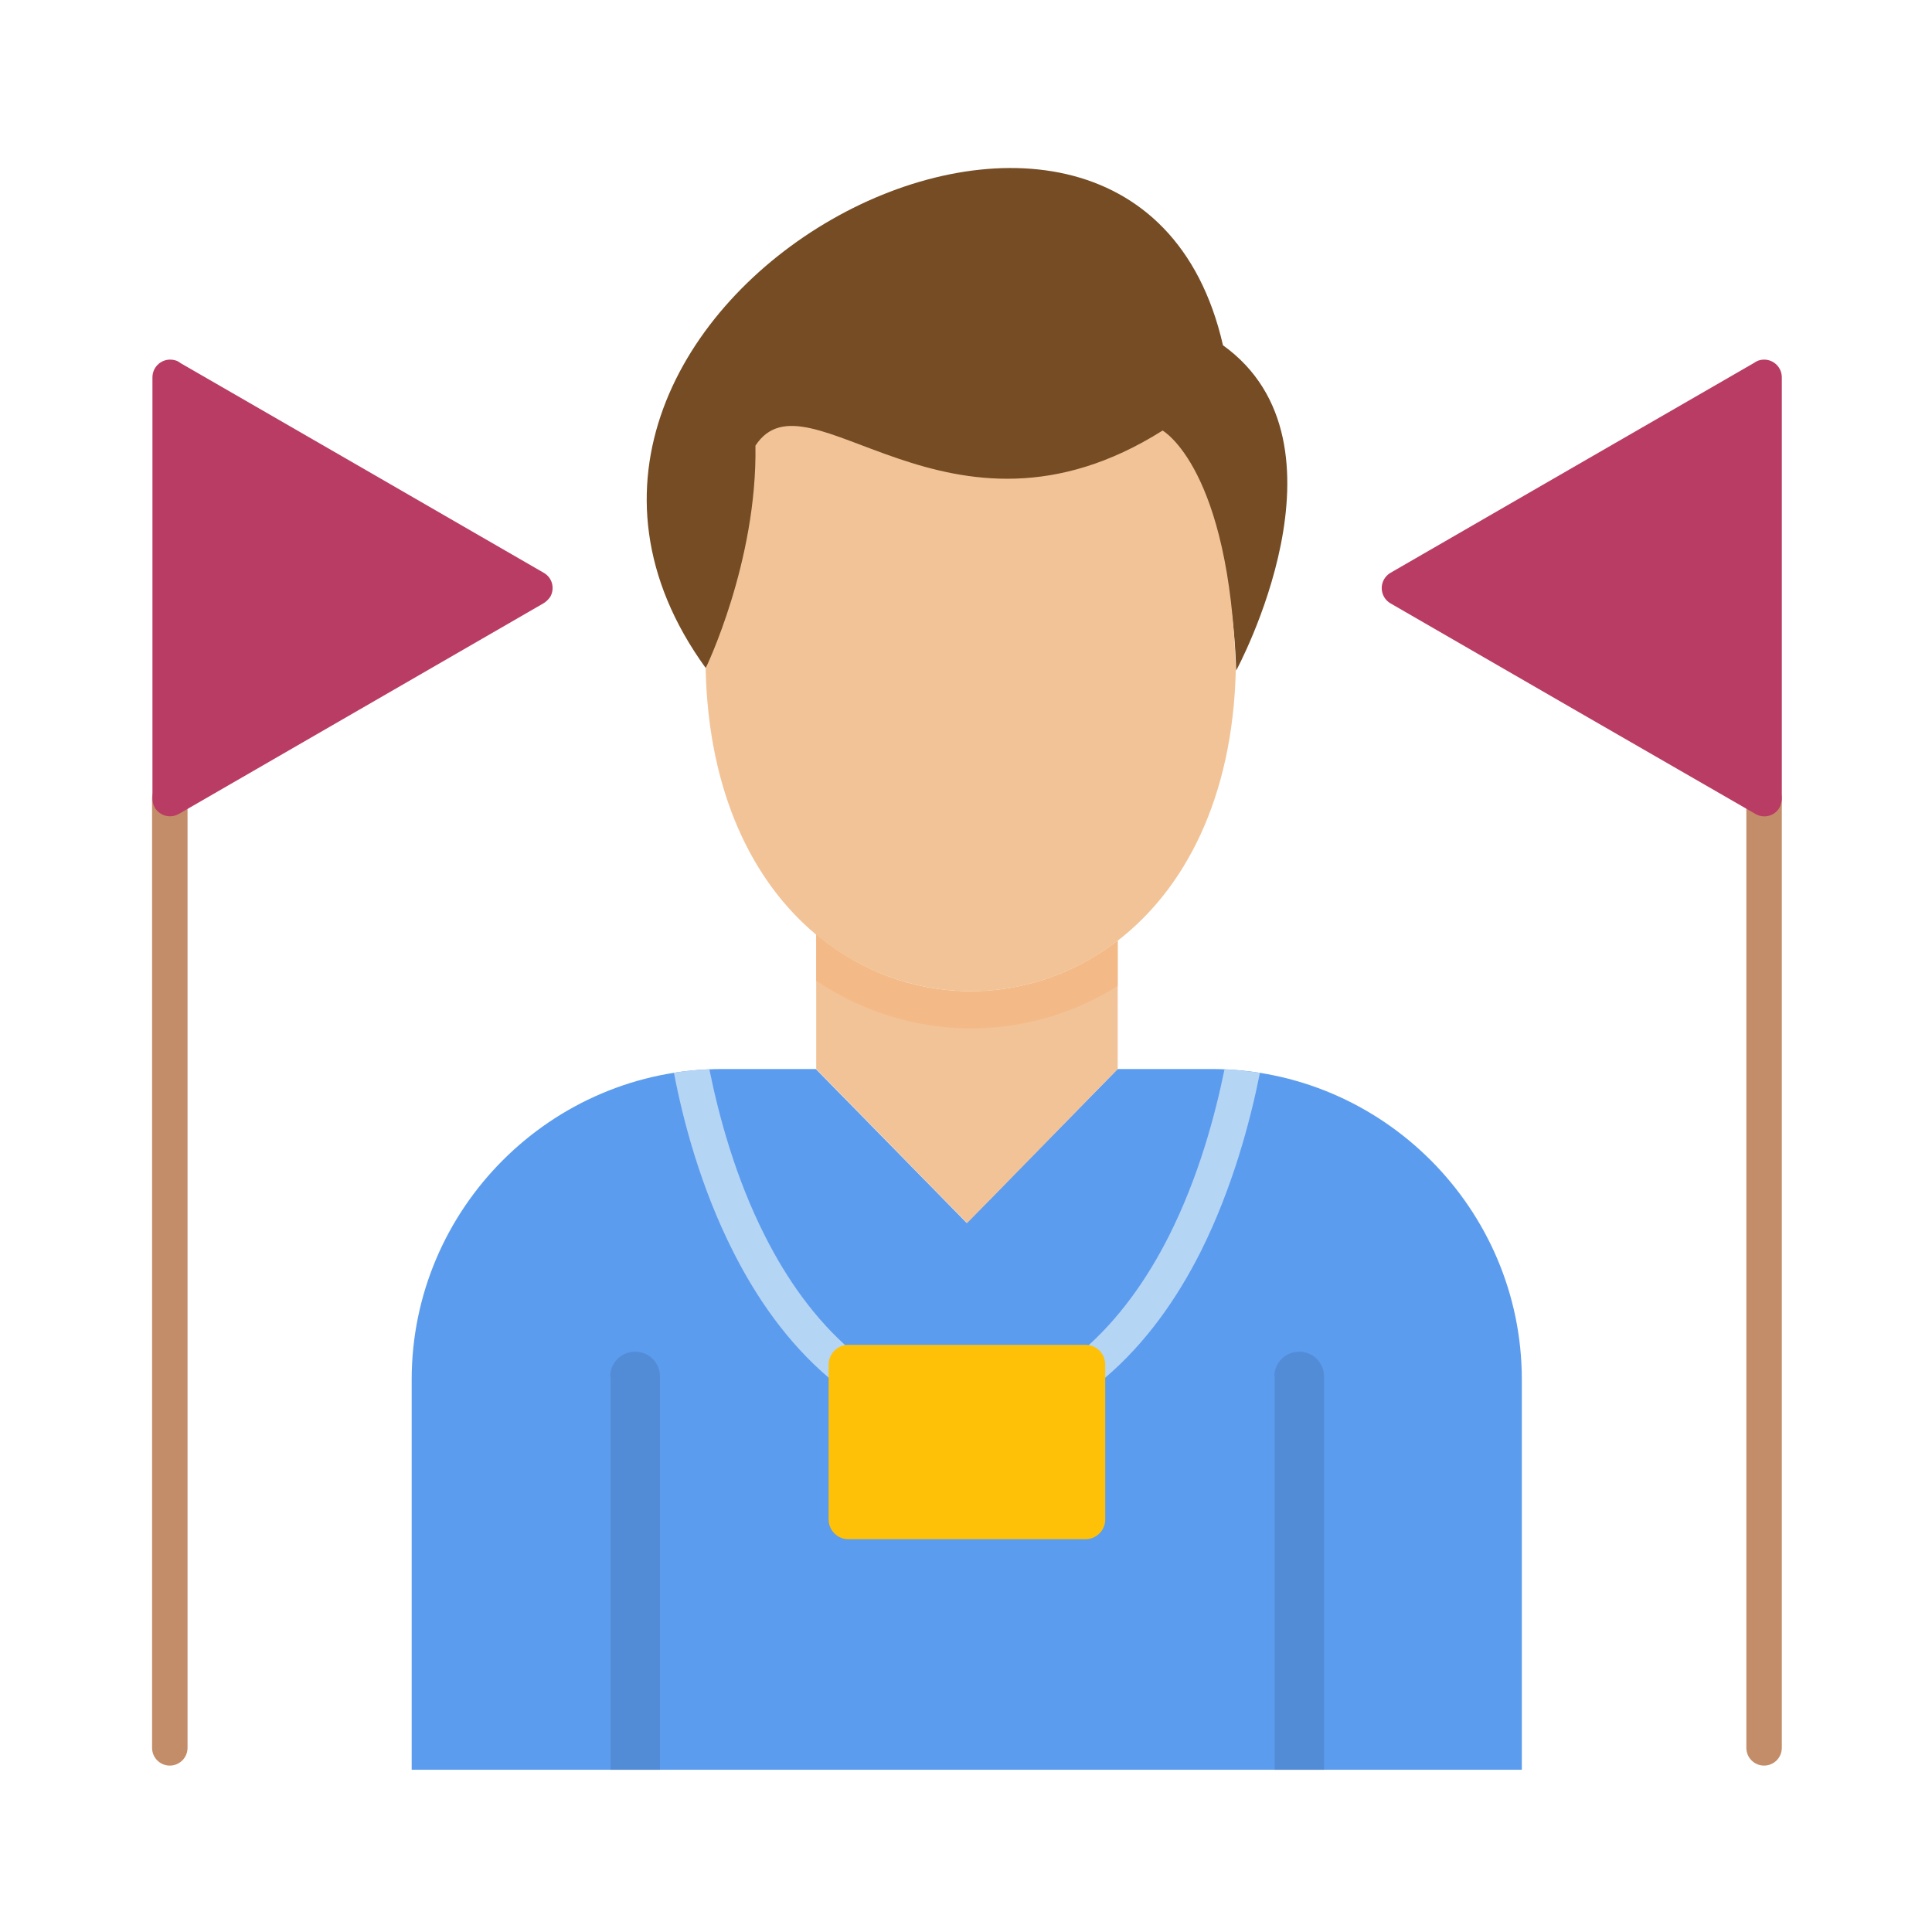
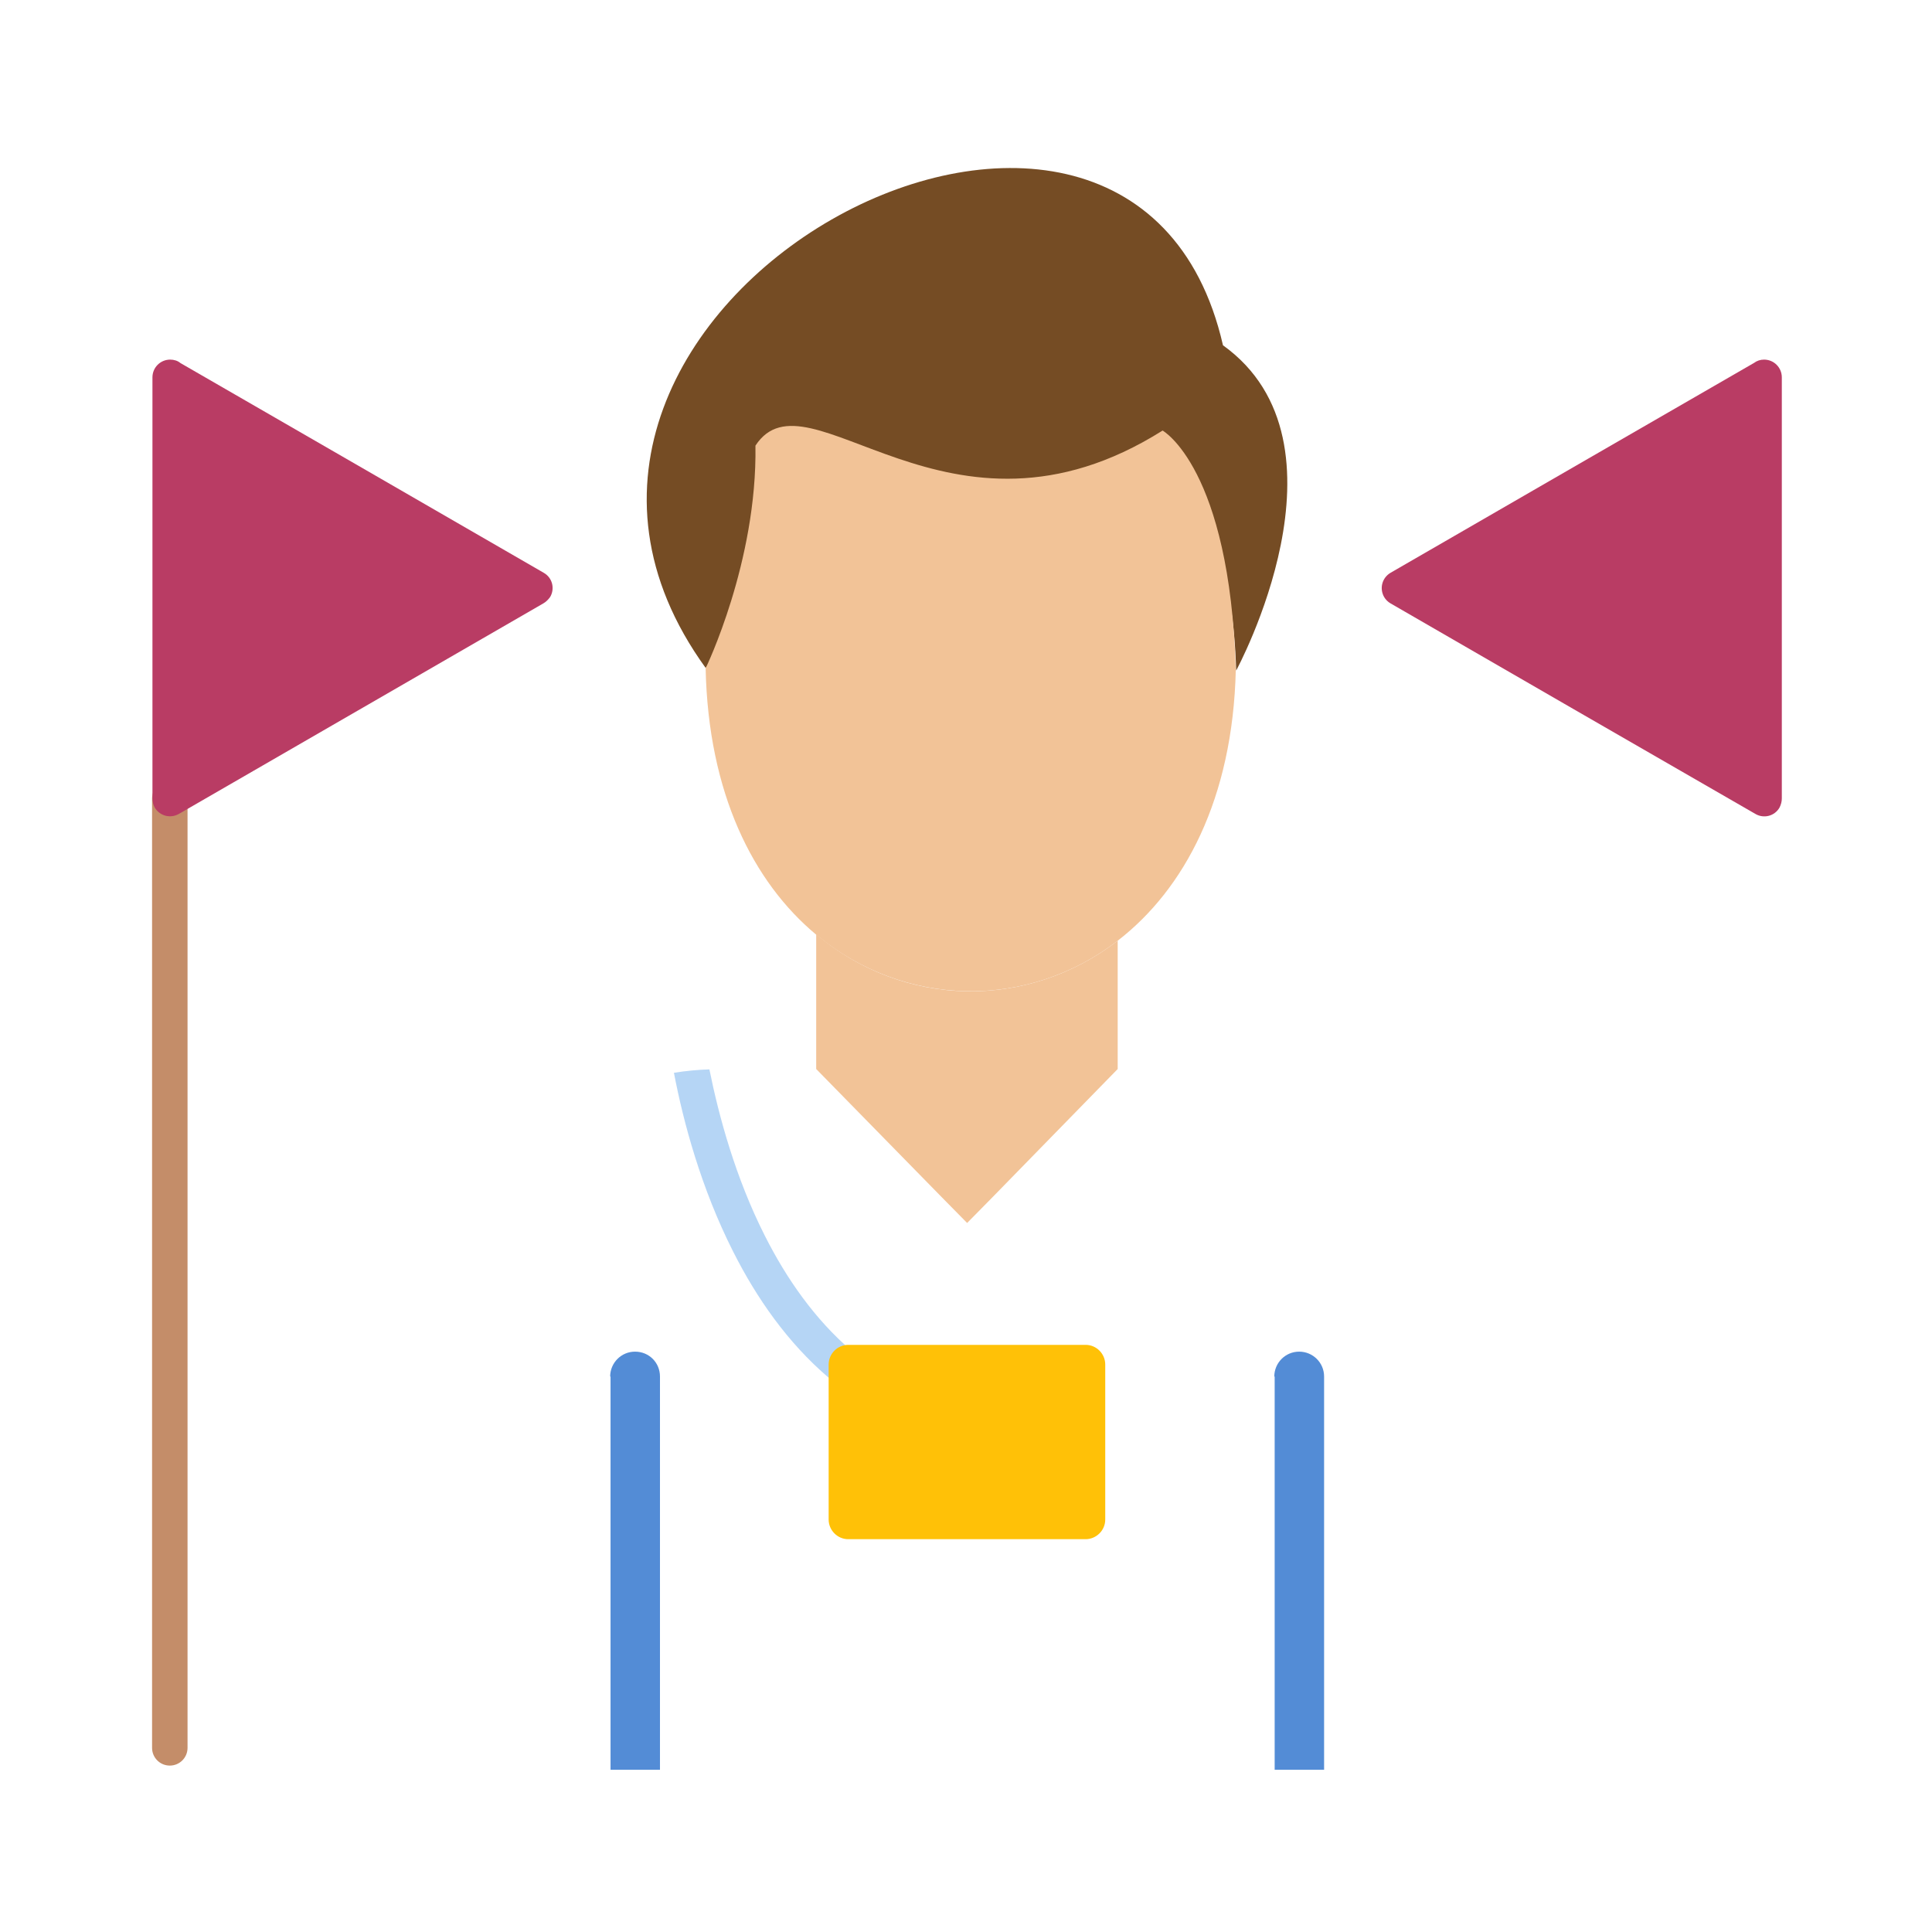
<svg xmlns="http://www.w3.org/2000/svg" id="Layer_1" viewBox="0 0 512 512">
  <g clip-rule="evenodd" fill-rule="evenodd">
-     <path d="m109.1 469v-103.4c0-45.3 37-82.3 82.3-82.3h24.8l40 40.8 40-40.8h24.8c45.3 0 82.3 37 82.3 82.3v103.4z" fill="#5c9cee" />
    <g fill="#b5d5f5">
      <path d="m178.6 284.3c3.1-.5 6.2-.8 9.4-.9 2.5 12.4 6.9 28.7 14.7 44.1 5.7 11.3 13.2 22.1 23 30.5 2 1.7 2.2 4.7.5 6.6-1.7 2-4.7 2.2-6.6.5-10.9-9.3-19.1-21.1-25.3-33.4-8.5-16.8-13.2-34.3-15.7-47.4z" />
-       <path d="m324.5 283.4c3.2.1 6.3.5 9.4.9-2.6 13-7.3 30.6-15.7 47.4-6.2 12.3-14.4 24.1-25.3 33.4-2 1.7-4.9 1.5-6.6-.5s-1.5-4.9.5-6.6c9.8-8.4 17.3-19.2 23-30.5 7.8-15.5 12.2-31.8 14.7-44.1z" />
    </g>
-     <path d="m327.6 177.7s32.7-60.2-3.5-86.2c-24.5-107.3-206.3-10.1-137.1 85.5 0 0 20.3-21.6 19.7-52.5 13.9-21.3 38 31.8 94.8-4 .1.1 24.5 3.4 26.1 57.2z" fill="#754c24" />
+     <path d="m327.6 177.7s32.7-60.2-3.5-86.2c-24.5-107.3-206.3-10.1-137.1 85.5 0 0 20.3-21.6 19.7-52.5 13.9-21.3 38 31.8 94.8-4 .1.1 24.5 3.4 26.1 57.2" fill="#754c24" />
    <path d="m161.7 364.8c0-3.6 2.9-6.6 6.6-6.6s6.6 2.9 6.6 6.6v104.2h-13.1v-104.2z" fill="#538cd6" />
    <path d="m337.7 364.8c0-3.6 2.9-6.6 6.6-6.6 3.6 0 6.6 2.9 6.6 6.6v104.2h-13.1v-104.2z" fill="#538cd6" />
    <path d="m296.2 283.3v-34c-23.9 18.4-56.6 17.9-79.9-1.7v35.7l33.4 34.1 6.6 6.7 6.6-6.7z" fill="#f2c397" />
-     <path d="m296.2 261.3v-12c-23.9 18.4-56.6 17.9-79.9-1.7v12.3c24.2 16.3 55.2 16.9 79.9 1.4z" fill="#f3ba88" />
    <path d="m296.2 249.3c17.6-13.6 30.5-37.5 31.3-71.8-1.6-53.5-19.4-63.4-19.4-63.4-56.8 35.8-94-17.3-107.9 4 .5 30.8-13.2 59-13.2 59 .7 33.1 12.6 56.7 29.3 70.6 23.4 19.4 56 20 79.9 1.6z" fill="#f2c397" />
    <path d="m40.3 211.6c0-2.6 2.1-4.7 4.7-4.7s4.7 2.1 4.7 4.7v251.6c0 2.6-2.1 4.7-4.7 4.7s-4.7-2.1-4.7-4.7z" fill="#c48d69" />
    <path d="m144 159.9-48.3 27.9-48.3 27.9c-2.3 1.3-5.1.5-6.4-1.7-.4-.7-.6-1.6-.6-2.4v-55.8-55.8c0-2.6 2.1-4.7 4.7-4.7 1 0 2 .3 2.7.9l48 27.7 48.3 27.9c2.3 1.3 3 4.2 1.7 6.4-.5.7-1.1 1.3-1.8 1.7z" fill="#b93c64" />
-     <path d="m462.8 211.6c0-2.6 2.1-4.7 4.7-4.7s4.7 2.1 4.7 4.7v251.6c0 2.6-2.1 4.7-4.7 4.7s-4.7-2.1-4.7-4.7z" fill="#c48d69" />
    <path d="m416.8 187.8-48.3-27.9c-.7-.4-1.3-1-1.7-1.7-1.3-2.3-.5-5.1 1.7-6.4l48.3-27.9 48-27.7c.8-.6 1.7-.9 2.7-.9 2.6 0 4.7 2.1 4.7 4.7v55.8 55.8c0 .8-.2 1.6-.6 2.4-1.3 2.3-4.2 3-6.4 1.7z" fill="#b93c64" />
    <path d="m224.8 356.4h62.9c2.9 0 5.2 2.4 5.2 5.2v41.1c0 2.9-2.4 5.2-5.2 5.2h-62.9c-2.9 0-5.2-2.4-5.2-5.2v-41.1c0-2.8 2.3-5.2 5.2-5.2z" fill="#ffc107" />
  </g>
</svg>